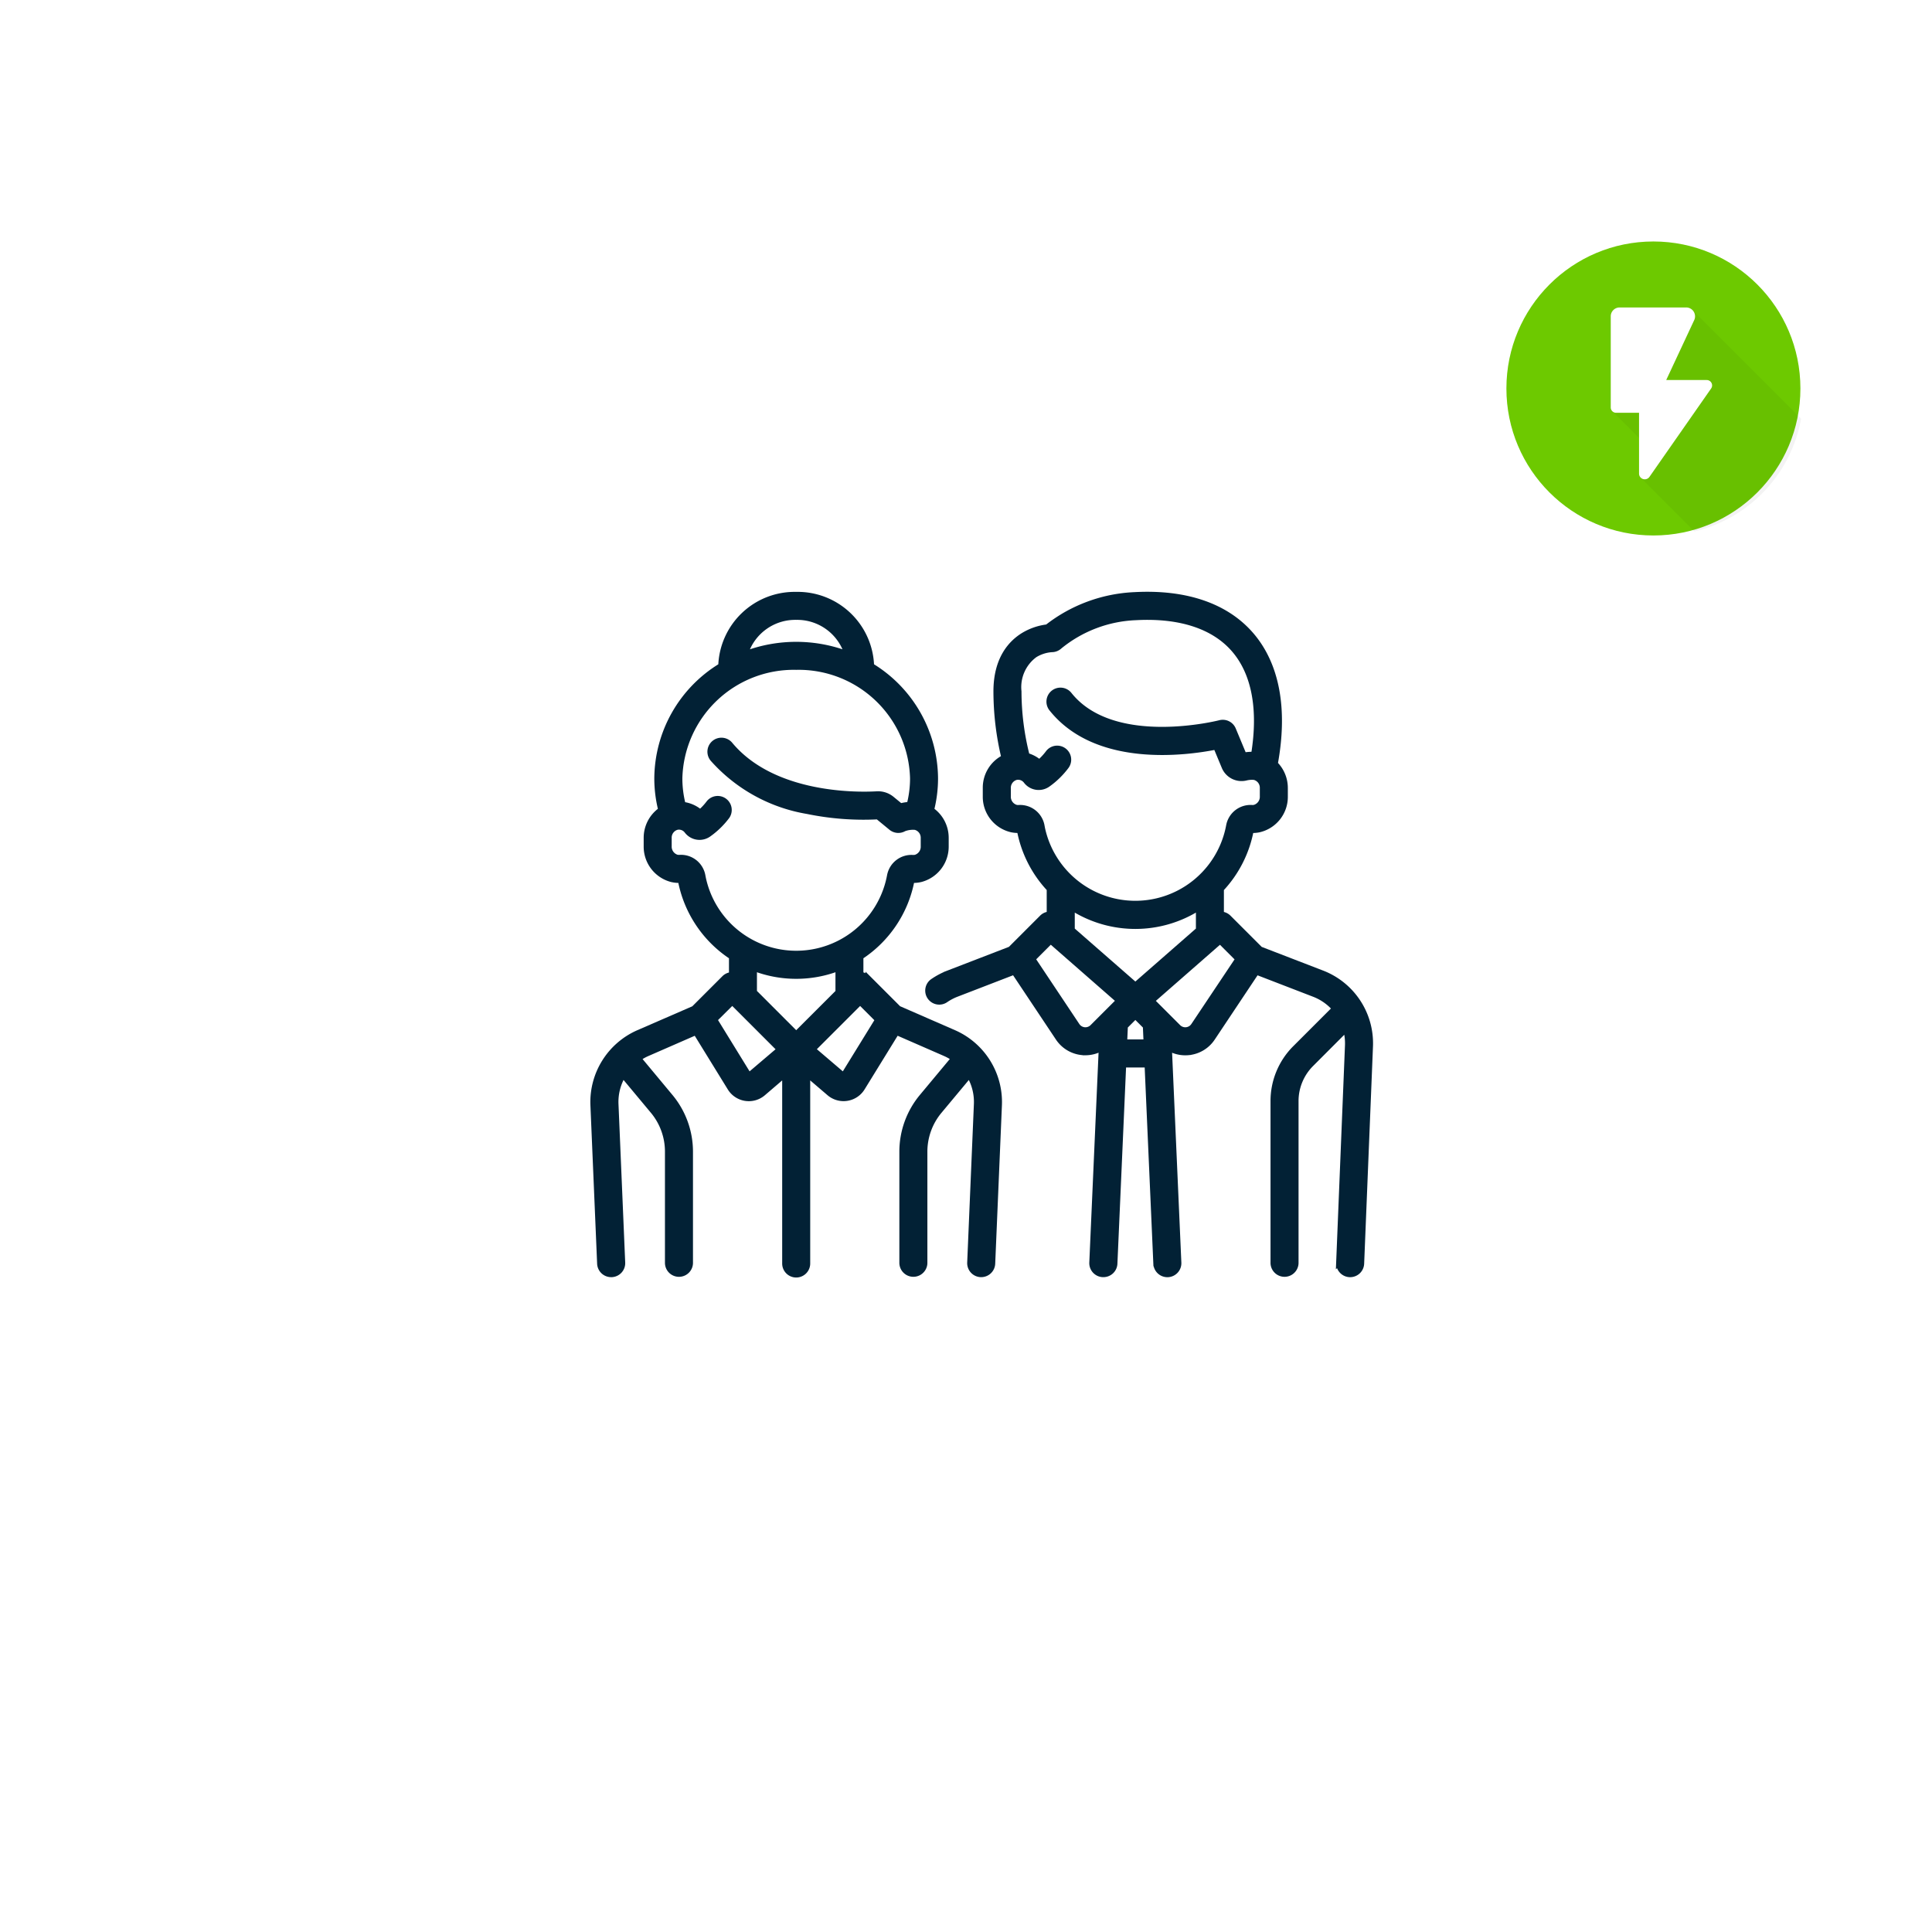
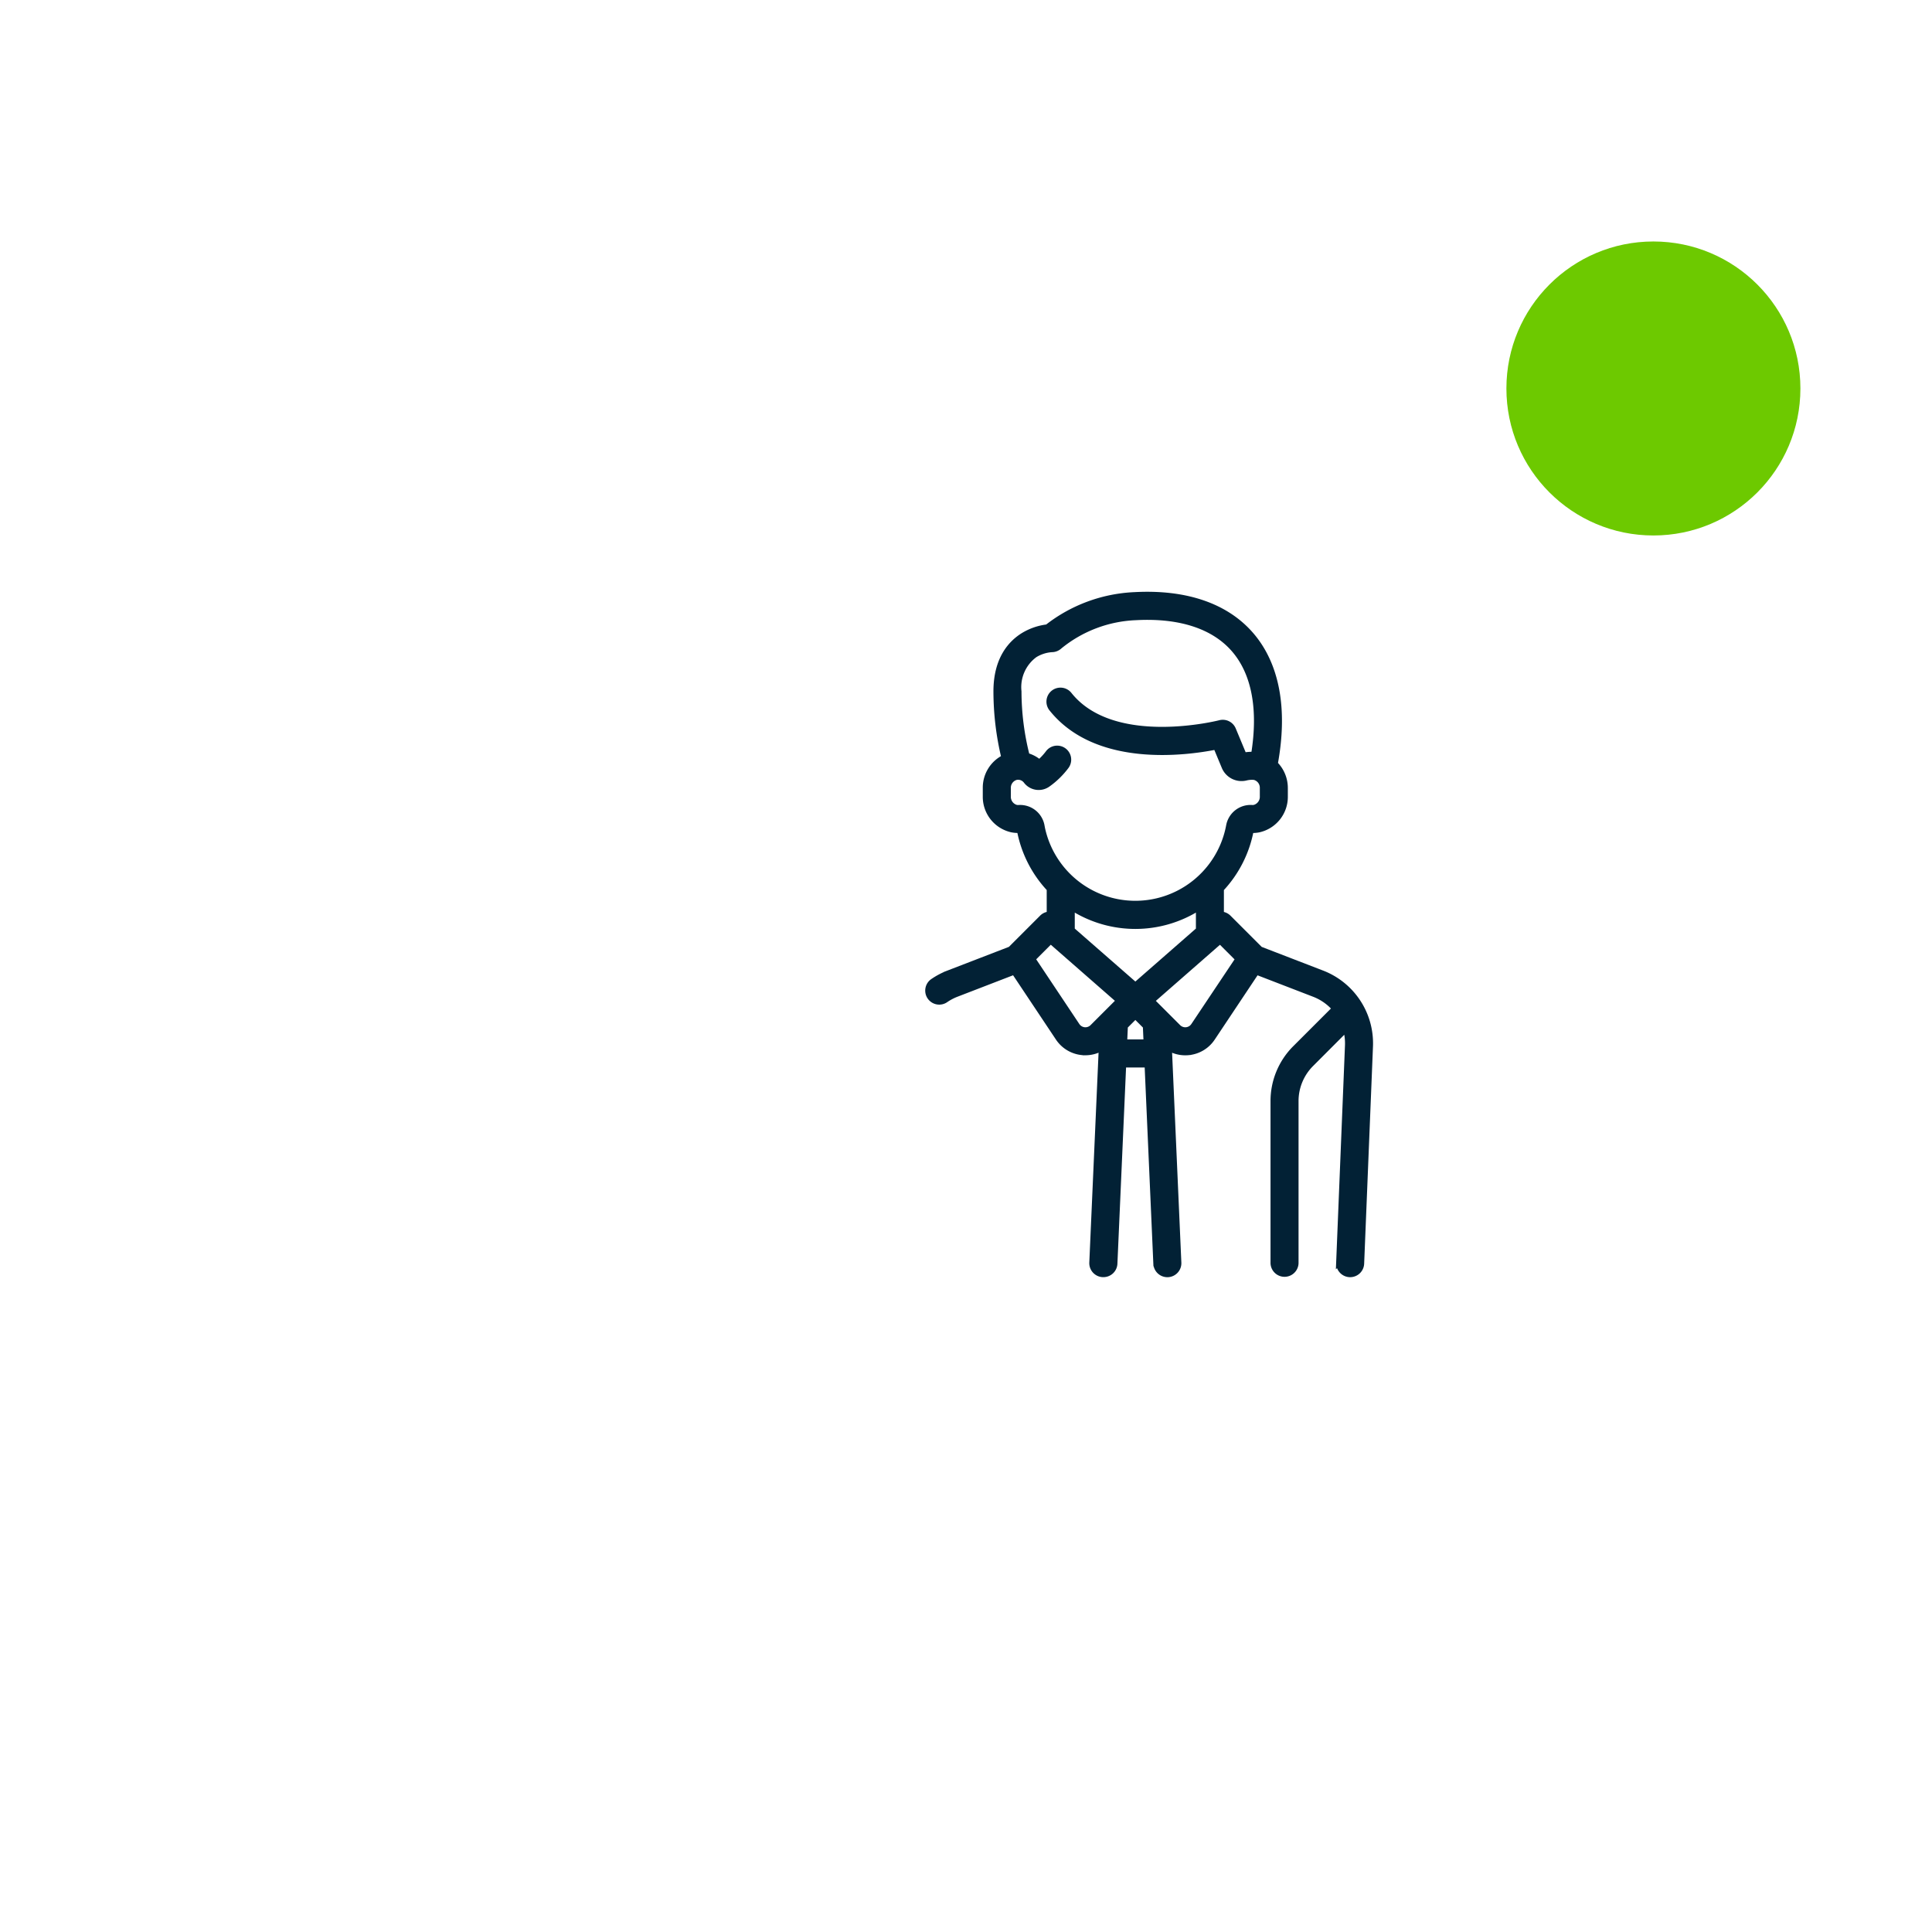
<svg xmlns="http://www.w3.org/2000/svg" width="184" height="184" viewBox="0 0 184 184">
  <defs>
    <filter id="Ellipse_9734" x="0" y="0" width="184" height="184" filterUnits="userSpaceOnUse">
      <feOffset dy="3" input="SourceAlpha" />
      <feGaussianBlur stdDeviation="3" result="blur" />
      <feFlood flood-opacity="0.012" />
      <feComposite operator="in" in2="blur" />
      <feComposite in="SourceGraphic" />
    </filter>
  </defs>
  <g id="Group_74905" data-name="Group 74905" transform="translate(-967 -2651.613)">
    <g transform="matrix(1, 0, 0, 1, 967, 2651.61)" filter="url(#Ellipse_9734)">
      <circle id="Ellipse_9734-2" data-name="Ellipse 9734" cx="83" cy="83" r="83" transform="translate(9 6)" fill="#fff" />
    </g>
    <g id="Layer_2" data-name="Layer 2" transform="translate(1110.467 2674.32)">
      <g id="Layer_2_copy_5" data-name="Layer 2 copy 5">
        <g id="_138" data-name="138">
          <g id="background">
            <circle id="Ellipse_9733" data-name="Ellipse 9733" cx="14" cy="14" r="14" transform="translate(0 0.291)" fill="#6dc900" />
          </g>
-           <path id="Path_137888" data-name="Path 137888" d="M182.688,111.6a13.532,13.532,0,0,1-10.15,10.733l-5.15-5.15-.132-.358.039-3.366-2.528-2.529-.207-.41v-8.671l.192-.536L165.4,101h6.344l.653.309Z" transform="translate(-154.622 -94.425)" opacity="0.05" />
-           <path id="Path_137889" data-name="Path 137889" d="M165.4,101h6.344a.845.845,0,0,1,.776,1.179l-2.678,5.733H173.7a.512.512,0,0,1,.413.815l-5.874,8.417a.545.545,0,0,1-.984-.322v-5.79h-2.184a.512.512,0,0,1-.512-.512v-8.675A.845.845,0,0,1,165.4,101Z" transform="translate(-154.622 -94.425)" fill="#fff" />
        </g>
      </g>
    </g>
    <g id="Group_74842" data-name="Group 74842" transform="translate(1.5 194.303)">
      <g id="Group_74834" data-name="Group 74834" transform="translate(1053.899 2513.926)">
        <g id="Group_74833" data-name="Group 74833" transform="translate(0 0)">
          <path id="Path_137960" data-name="Path 137960" d="M258.259,68.122l-5.906-2.278-3.011-3.011a1.08,1.08,0,0,0-.7-.314v-2.4a11.185,11.185,0,0,0,2.837-5.588,3.1,3.1,0,0,0,.761-.06,3.21,3.21,0,0,0,2.491-3.184V50.5a3.251,3.251,0,0,0-.955-2.307c.958-5.209.169-9.454-2.292-12.3-2.38-2.748-6.214-4.062-11.088-3.8a14.527,14.527,0,0,0-8.33,3.073,5.715,5.715,0,0,0-2.232.758c-1.2.723-2.641,2.241-2.641,5.37a27.083,27.083,0,0,0,.752,6.3,3.215,3.215,0,0,0-1.767,2.911v.779a3.21,3.21,0,0,0,2.491,3.184,3.1,3.1,0,0,0,.761.06,11.186,11.186,0,0,0,2.837,5.588v2.4a1.079,1.079,0,0,0-.7.314l-3.011,3.011-5.906,2.278a7.182,7.182,0,0,0-1.45.759,1.085,1.085,0,1,0,1.219,1.794,5.018,5.018,0,0,1,1.012-.53l5.481-2.114,4.191,6.287a3.1,3.1,0,0,0,2.284,1.372c.1.01.207.015.31.015a3.1,3.1,0,0,0,1.526-.4l-.9,20.4a1.085,1.085,0,0,0,1.036,1.131h.049A1.085,1.085,0,0,0,238.5,95.8l.835-18.936h2.252l.835,18.936a1.085,1.085,0,0,0,1.083,1.037h.049a1.085,1.085,0,0,0,1.036-1.131l-.9-20.4a3.1,3.1,0,0,0,1.526.4c.1,0,.207-.005.31-.015a3.1,3.1,0,0,0,2.284-1.372L252,68.032l5.481,2.114a4.992,4.992,0,0,1,1.951,1.36l-3.75,3.75a7.126,7.126,0,0,0-2.1,5.072V95.749a1.085,1.085,0,0,0,2.169,0V80.327a4.971,4.971,0,0,1,1.466-3.538L260.5,73.5a5,5,0,0,1,.173,1.516l-.84,20.691a1.085,1.085,0,0,0,1.04,1.128h.045A1.085,1.085,0,0,0,262,95.793l.84-20.692A7.171,7.171,0,0,0,258.259,68.122Zm-26.7-14.035a2.112,2.112,0,0,0-2.2-1.721.93.93,0,0,1-.252-.017,1.052,1.052,0,0,1-.756-1.058v-.779a1.028,1.028,0,0,1,.765-1.032.943.943,0,0,1,.928.355,1.513,1.513,0,0,0,2.079.326,7.875,7.875,0,0,0,1.779-1.739,1.085,1.085,0,0,0-1.741-1.294,5.758,5.758,0,0,1-.845.913,3.1,3.1,0,0,0-1.176-.628,24.947,24.947,0,0,1-.775-6.113,3.8,3.8,0,0,1,1.522-3.469,3.521,3.521,0,0,1,1.621-.52,1.1,1.1,0,0,0,.748-.3,12.218,12.218,0,0,1,7.259-2.746c4.18-.226,7.406.83,9.331,3.052,1.94,2.24,2.586,5.679,1.885,9.984a4.7,4.7,0,0,0-.925.064l-1.019-2.447a1.086,1.086,0,0,0-1.276-.632c-.1.026-10.117,2.565-14.317-2.663a1.085,1.085,0,1,0-1.691,1.358c4.289,5.339,12.8,4.178,15.631,3.611l.788,1.892a1.783,1.783,0,0,0,2.06,1.056,2.341,2.341,0,0,1,.812-.06,1.023,1.023,0,0,1,.769,1.018v.791a1.052,1.052,0,0,1-.756,1.058.92.92,0,0,1-.252.017,2.113,2.113,0,0,0-2.2,1.721,9.051,9.051,0,0,1-17.8,0Zm4.811,19.172a.945.945,0,0,1-1.454-.144l-4.222-6.333,1.7-1.7,6.482,5.671Zm3.06,1.433.066-1.491.964-.964.964.964.066,1.491Zm1.03-5.43L234.439,64V61.92a11.225,11.225,0,0,0,12.037,0V64ZM246,73.115a.945.945,0,0,1-1.454.144l-2.5-2.5,6.482-5.671,1.7,1.7Z" transform="translate(-220.729 -32.066)" fill="#022135" stroke="#022135" stroke-width="0.5" />
        </g>
      </g>
      <g id="Group_74836" data-name="Group 74836" transform="translate(1021.979 2513.926)">
        <g id="Group_74835" data-name="Group 74835" transform="translate(0)">
-           <path id="Path_137961" data-name="Path 137961" d="M34.4,73.8l-5.3-2.312-2.9-2.9a1.078,1.078,0,0,0-.7-.314V66.576a11.2,11.2,0,0,0,4.867-7.293,3.116,3.116,0,0,0,.856-.082,3.228,3.228,0,0,0,2.4-3.162v-.791a3.234,3.234,0,0,0-1.39-2.667,12.264,12.264,0,0,0,.375-3,12.646,12.646,0,0,0-6.09-10.724,7.032,7.032,0,0,0-7.171-6.79,7.032,7.032,0,0,0-7.171,6.79,12.646,12.646,0,0,0-6.09,10.724,12.264,12.264,0,0,0,.373,3A3.241,3.241,0,0,0,5.074,55.26v.779a3.228,3.228,0,0,0,2.4,3.162,3.11,3.11,0,0,0,.856.082,11.2,11.2,0,0,0,4.867,7.293v1.706a1.078,1.078,0,0,0-.7.314l-2.9,2.9L4.3,73.8a7.218,7.218,0,0,0-4.3,6.878l.64,15.111A1.085,1.085,0,0,0,1.73,96.831h.047A1.085,1.085,0,0,0,2.814,95.7L2.174,80.589a4.994,4.994,0,0,1,.688-2.732l2.847,3.416A6.03,6.03,0,0,1,7.1,85.127v10.62a1.085,1.085,0,0,0,2.169,0V85.127a8.2,8.2,0,0,0-1.9-5.242L4.348,76.254a4.917,4.917,0,0,1,.823-.462l4.615-2.015,3.262,5.294a2.1,2.1,0,0,0,3.15.5L18.265,77.8V95.747a1.085,1.085,0,1,0,2.169,0V77.8L22.5,79.567a2.1,2.1,0,0,0,1.362.5,2.118,2.118,0,0,0,.327-.026,2.1,2.1,0,0,0,1.461-.973l3.262-5.294,4.615,2.015a4.923,4.923,0,0,1,.823.462l-3.026,3.632a8.2,8.2,0,0,0-1.9,5.242v10.62a1.085,1.085,0,0,0,2.169,0V85.127a6.03,6.03,0,0,1,1.395-3.853l2.847-3.416a4.994,4.994,0,0,1,.688,2.732L35.885,95.7a1.085,1.085,0,0,0,1.038,1.13h.047a1.085,1.085,0,0,0,1.083-1.039l.64-15.111A7.219,7.219,0,0,0,34.4,73.8ZM19.35,34.232A4.969,4.969,0,0,1,24.18,37.7a13.754,13.754,0,0,0-9.66,0A4.969,4.969,0,0,1,19.35,34.232Zm-8.9,24.6a2.112,2.112,0,0,0-2.2-1.721.937.937,0,0,1-.283-.024,1.059,1.059,0,0,1-.726-1.051V55.26a1.028,1.028,0,0,1,.765-1.032.943.943,0,0,1,.928.355,1.512,1.512,0,0,0,2.079.327A7.867,7.867,0,0,0,12.771,53.2a1.085,1.085,0,0,0-1.735-1.3,5.75,5.75,0,0,1-.827.89,3.108,3.108,0,0,0-1.637-.721,10.1,10.1,0,0,1-.314-2.493A10.86,10.86,0,0,1,19.35,38.992,10.86,10.86,0,0,1,30.442,49.577a10.1,10.1,0,0,1-.313,2.488,4.975,4.975,0,0,0-.844.139l-.815-.67a2.082,2.082,0,0,0-1.447-.474c-1.594.094-9.759.31-13.948-4.7a1.085,1.085,0,1,0-1.665,1.391,15.5,15.5,0,0,0,9.006,4.969,26.546,26.546,0,0,0,6.7.511l1.272,1.046a1.082,1.082,0,0,0,1.233.1,2.393,2.393,0,0,1,1.069-.142,1.023,1.023,0,0,1,.769,1.018v.791a1.059,1.059,0,0,1-.726,1.051.927.927,0,0,1-.283.024,2.114,2.114,0,0,0-2.2,1.721,9.051,9.051,0,0,1-17.8,0Zm4.4,19.028-3.262-5.3L13.261,70.9l4.491,4.491Zm4.5-3.946-3.989-3.989V67.685a11.213,11.213,0,0,0,7.978,0v2.244Zm4.5,3.946-2.9-2.475L25.438,70.9l1.671,1.671Z" transform="translate(0 -32.063)" fill="#022135" stroke="#022135" stroke-width="0.5" />
-         </g>
+           </g>
      </g>
    </g>
  </g>
</svg>